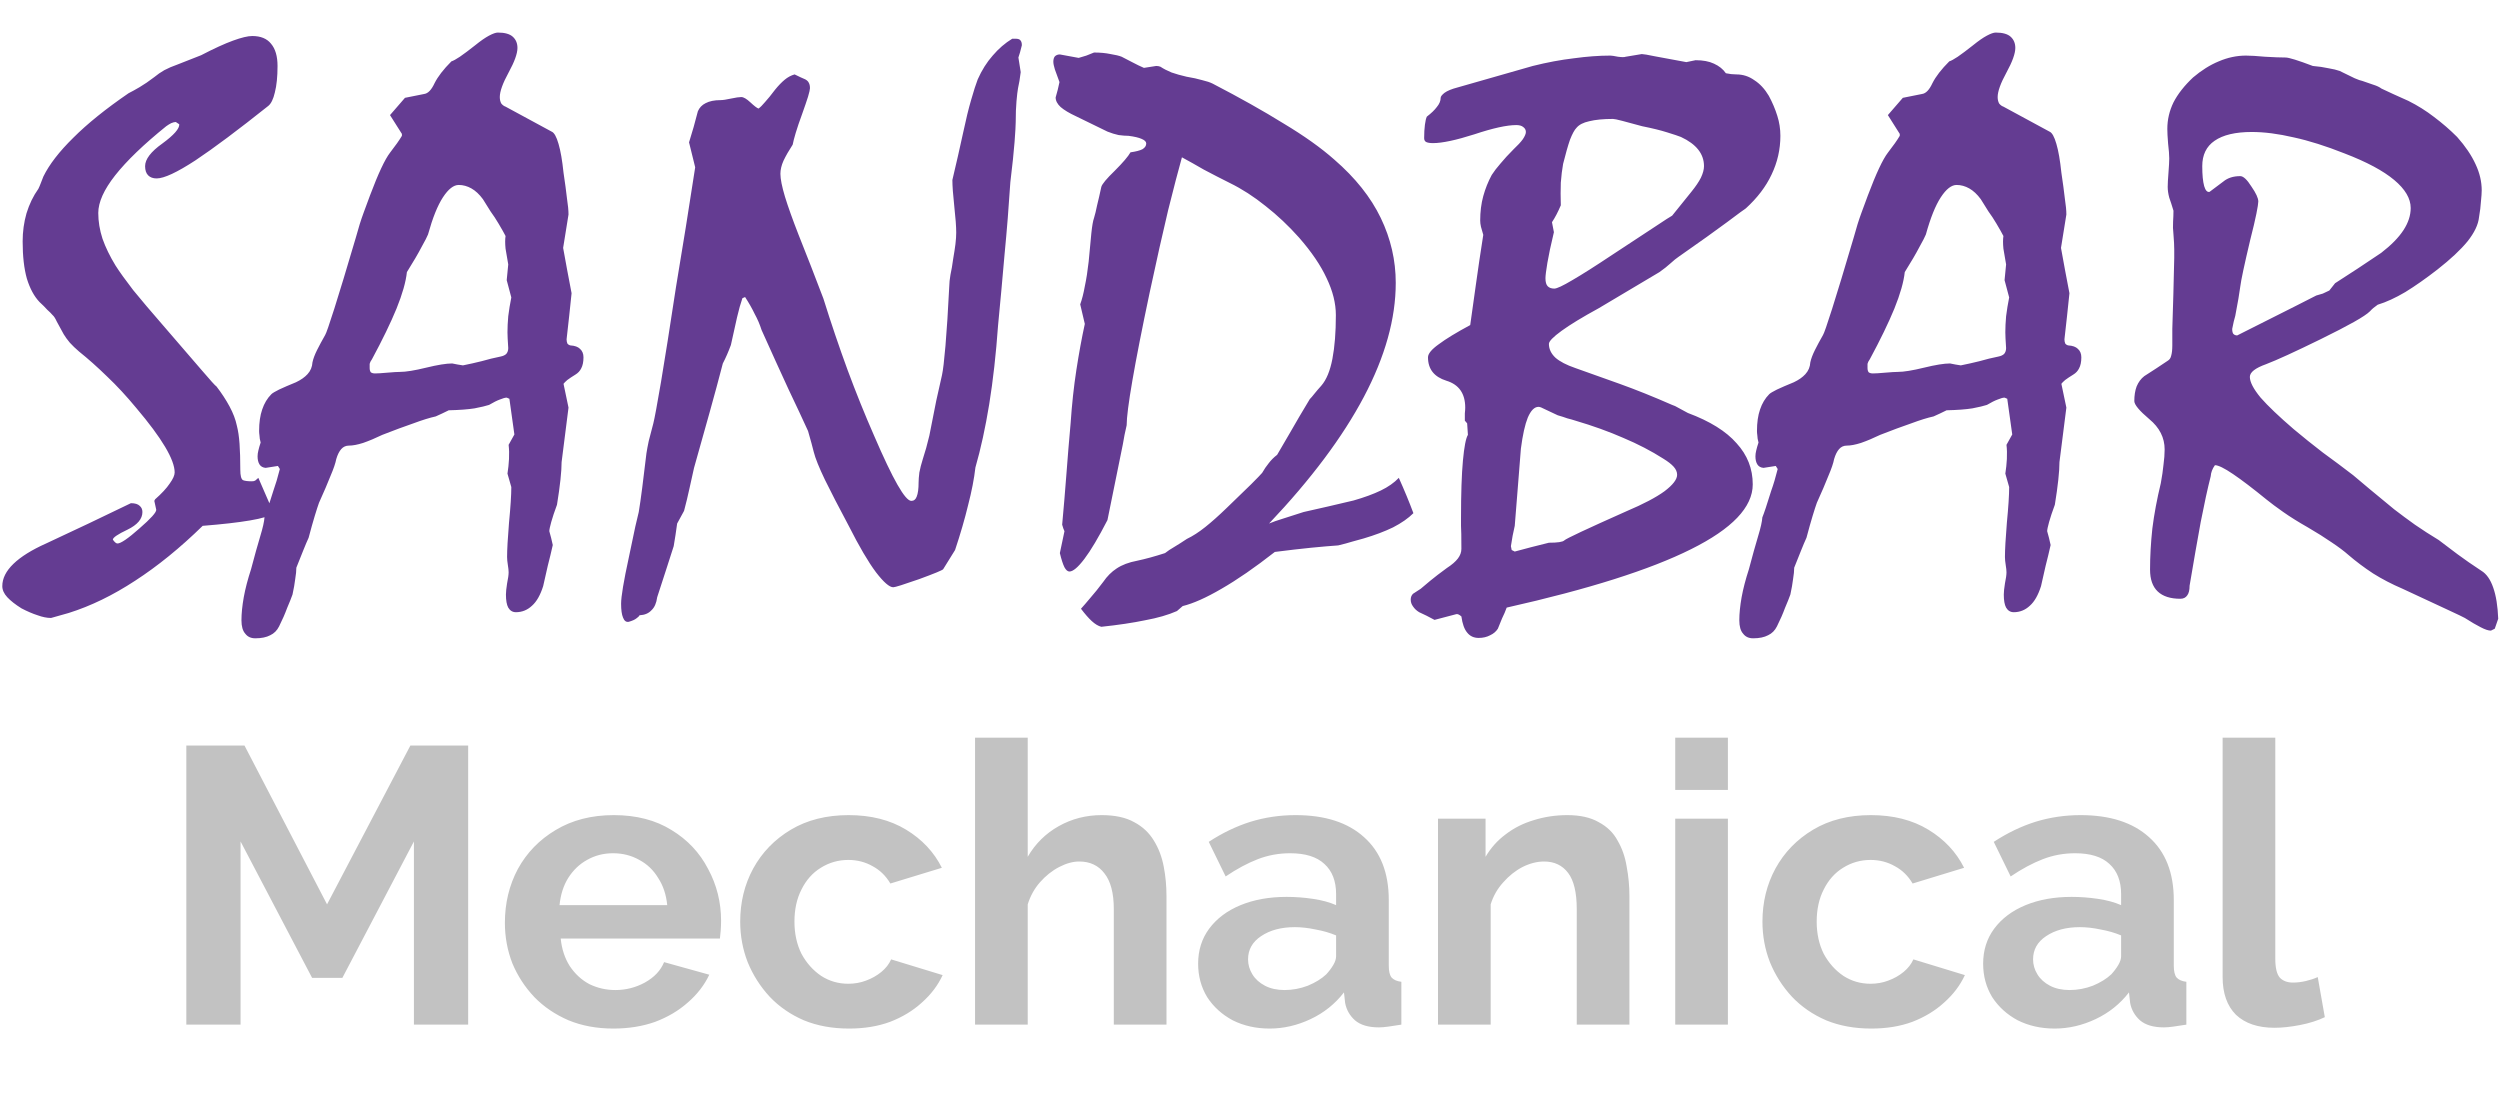
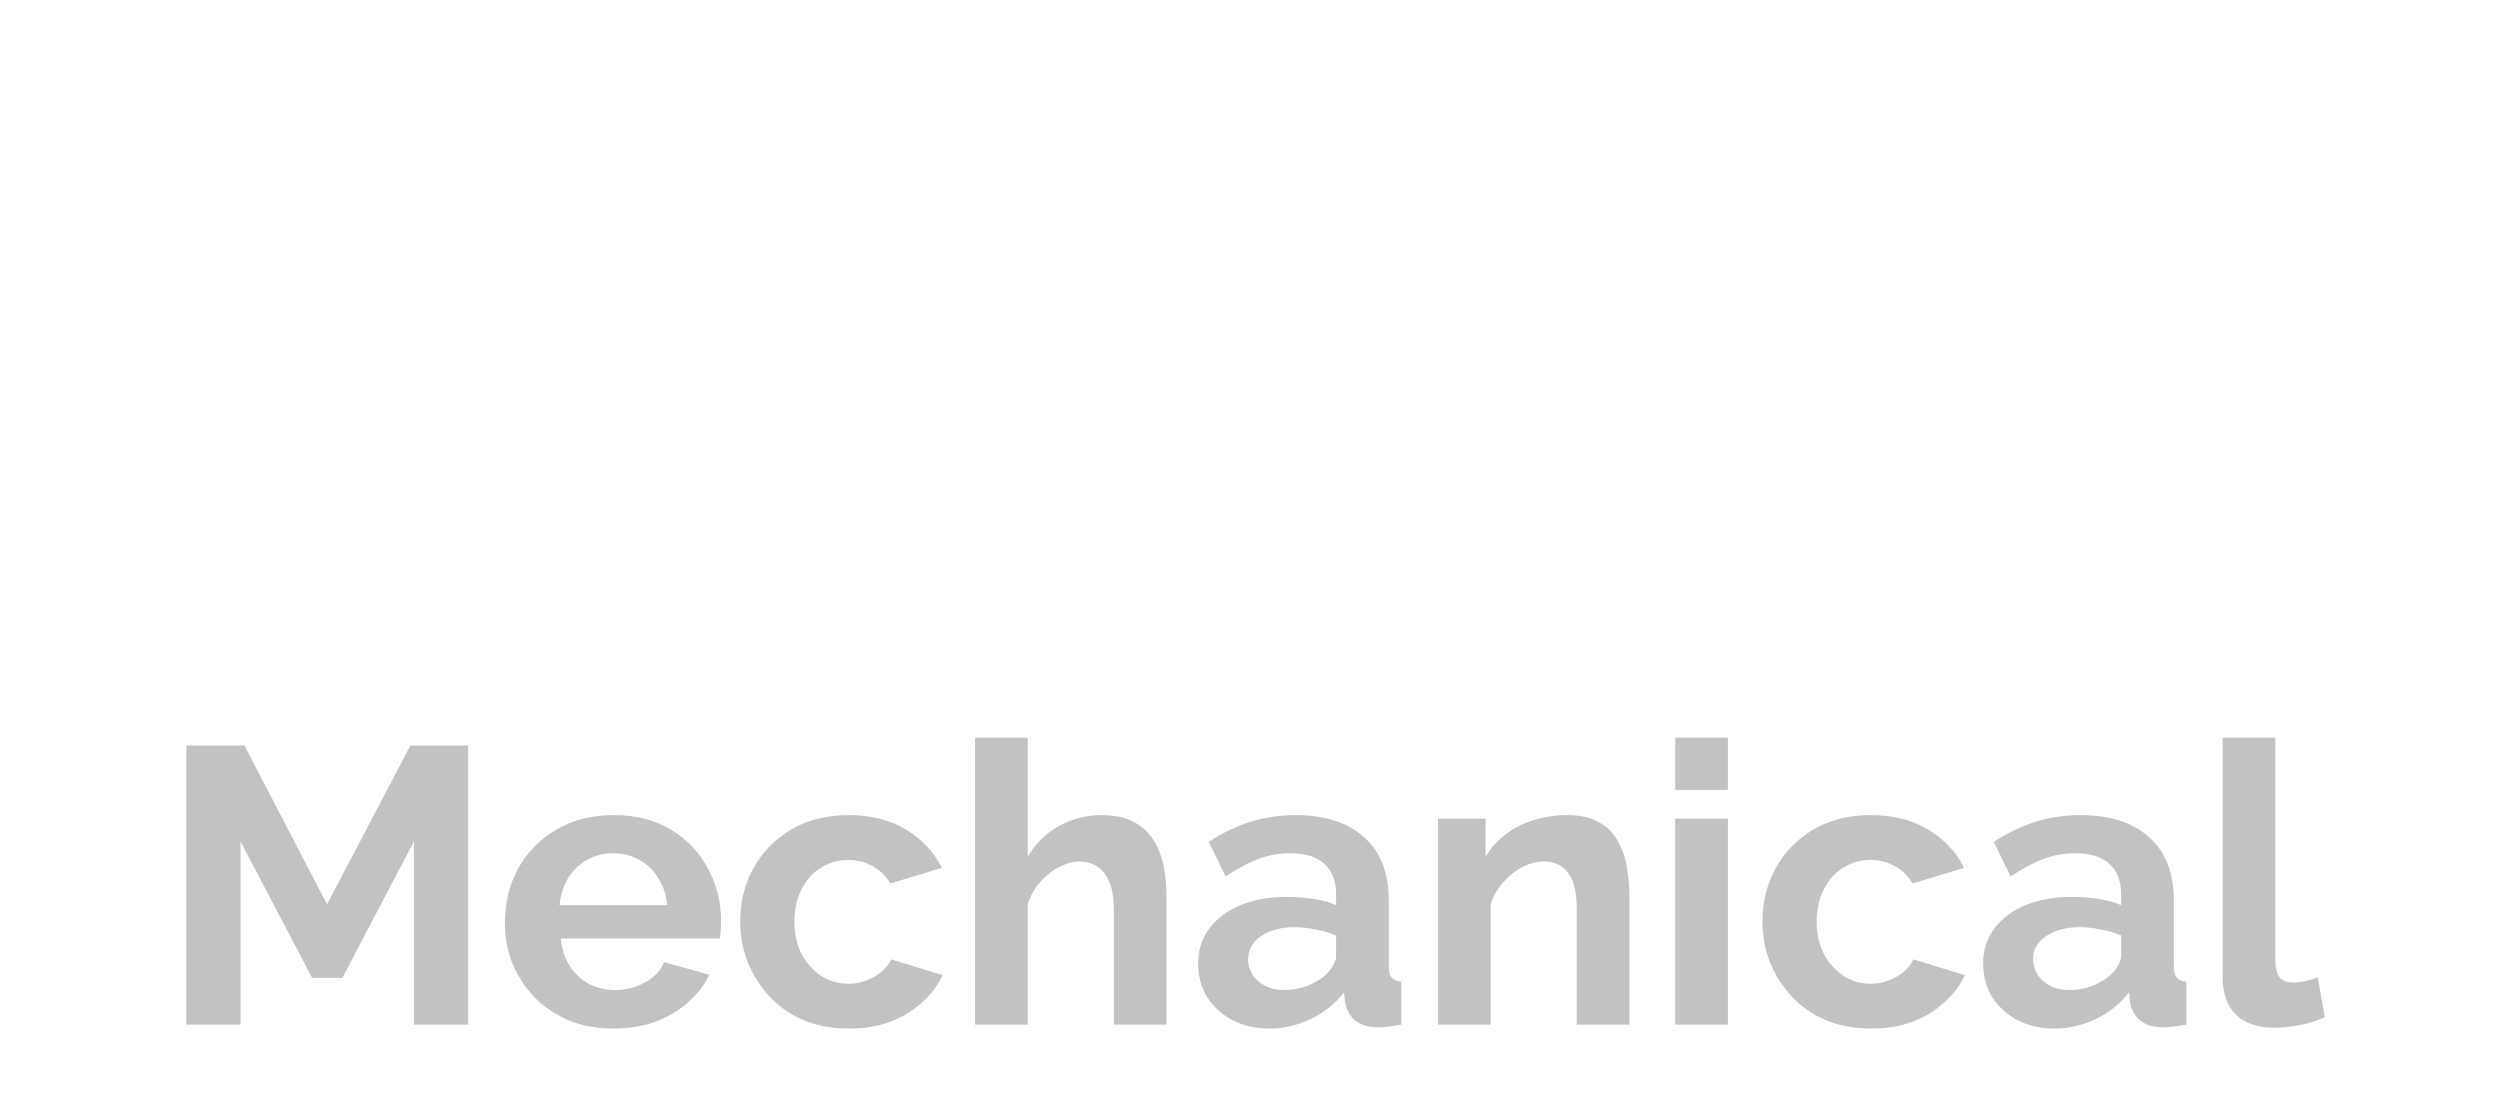
<svg xmlns="http://www.w3.org/2000/svg" width="954" height="426" viewBox="0 0 954 426" fill="none">
-   <path d="M98.584 182.348L104.443 195.824C103.076 196.898 100.049 197.826 95.361 198.607C90.772 199.389 84.766 200.072 77.344 200.658C68.75 209.057 60.156 216.039 51.562 221.605C43.066 227.172 34.619 231.273 26.221 233.91C24.268 234.496 22.021 235.131 19.482 235.814C17.92 235.814 16.211 235.473 14.355 234.789C12.5 234.203 10.449 233.324 8.203 232.152C5.859 230.688 4.053 229.271 2.783 227.904C1.514 226.537 0.879 225.121 0.879 223.656C0.879 220.727 2.295 217.895 5.127 215.16C7.959 212.426 12.109 209.838 17.578 207.396C28.516 202.318 39.307 197.191 49.951 192.016C51.514 192.016 52.637 192.357 53.32 193.041C54.004 193.627 54.346 194.408 54.346 195.385C54.346 198.021 52.441 200.268 48.633 202.123C44.922 203.881 43.066 205.15 43.066 205.932C43.75 206.908 44.336 207.396 44.824 207.396C46.094 207.396 48.877 205.492 53.174 201.684C57.568 197.875 59.717 195.482 59.619 194.506L58.887 191.137L59.18 190.551C61.719 188.305 63.574 186.303 64.746 184.545C66.016 182.787 66.65 181.371 66.65 180.297C66.65 177.855 65.43 174.584 62.988 170.482C60.547 166.381 56.885 161.449 52.002 155.688C48.291 151.195 44.58 147.191 40.869 143.676C37.158 140.062 33.594 136.889 30.176 134.154C28.809 132.982 27.637 131.859 26.66 130.785C25.684 129.613 24.902 128.539 24.316 127.562C23.242 125.609 22.363 123.998 21.68 122.729C21.094 121.459 20.557 120.629 20.068 120.238C19.58 119.652 18.896 118.969 18.018 118.188C17.236 117.309 16.26 116.332 15.088 115.258C13.037 113.109 11.426 110.131 10.254 106.322C9.18 102.514 8.643 97.777 8.643 92.113C8.643 88.402 9.131 84.838 10.107 81.42C11.182 77.904 12.695 74.779 14.648 72.045C14.941 71.459 15.234 70.775 15.527 69.994C15.82 69.213 16.162 68.334 16.553 67.357C18.799 62.768 22.607 57.836 27.979 52.562C33.35 47.191 40.381 41.527 49.072 35.57C50.244 34.984 51.66 34.203 53.32 33.227C54.98 32.25 56.836 30.98 58.887 29.418C60.059 28.441 61.328 27.562 62.695 26.781C64.16 26 65.869 25.268 67.822 24.584C70.459 23.51 73.438 22.338 76.758 21.068C81.641 18.529 85.693 16.674 88.916 15.502C92.139 14.33 94.58 13.744 96.24 13.744C99.463 13.744 101.855 14.721 103.418 16.674C105.078 18.627 105.908 21.459 105.908 25.17C105.908 29.271 105.566 32.641 104.883 35.277C104.297 37.816 103.467 39.525 102.393 40.404C90.869 49.584 81.592 56.518 74.561 61.205C67.529 65.795 62.598 68.09 59.766 68.09C58.398 68.09 57.324 67.699 56.543 66.918C55.762 66.137 55.371 64.965 55.371 63.402C55.371 60.766 57.568 57.885 61.963 54.76C66.357 51.537 68.506 49.096 68.408 47.435L67.09 46.557C66.602 46.557 66.016 46.703 65.332 46.996C64.746 47.289 64.111 47.68 63.428 48.168C54.834 55.102 48.34 61.352 43.945 66.918C39.648 72.387 37.5 77.172 37.5 81.273C37.5 84.496 38.037 87.768 39.111 91.088C40.283 94.408 41.943 97.826 44.092 101.342C45.654 103.783 47.9 106.908 50.83 110.717C53.857 114.428 57.666 118.92 62.256 124.193C68.603 131.518 73.486 137.182 76.904 141.186C80.322 145.189 82.227 147.289 82.617 147.484C84.57 150.023 86.231 152.562 87.598 155.102C88.965 157.641 89.893 160.082 90.381 162.426C90.869 164.281 91.211 166.576 91.406 169.311C91.602 172.045 91.699 175.365 91.699 179.271C91.699 181.518 92.041 182.836 92.725 183.227C93.408 183.52 94.531 183.666 96.094 183.666C96.68 183.666 97.119 183.568 97.412 183.373C97.803 183.08 98.193 182.738 98.584 182.348ZM99.463 168.871C99.17 167.797 99.023 166.918 99.023 166.234C98.926 165.551 98.877 164.965 98.877 164.477C98.877 161.254 99.268 158.52 100.049 156.273C100.83 153.93 102.002 151.977 103.564 150.414C103.955 150.023 104.932 149.438 106.494 148.656C108.154 147.875 110.303 146.947 112.939 145.873C114.795 144.994 116.26 143.969 117.334 142.797C118.506 141.527 119.141 140.014 119.238 138.256C119.531 136.889 120.117 135.326 120.996 133.568C121.875 131.811 122.9 129.906 124.072 127.855C124.463 127.27 125.635 123.9 127.588 117.748C129.541 111.596 132.275 102.562 135.791 90.648C136.768 87.035 137.744 83.91 138.721 81.273C139.697 78.637 140.527 76.391 141.211 74.535C144.336 66.234 146.875 60.815 148.828 58.275C150.879 55.639 152.393 53.49 153.369 51.83V51.098L148.828 43.92L154.541 37.328L161.865 35.863C163.33 35.668 164.648 34.301 165.82 31.762C167.09 29.223 169.238 26.439 172.266 23.412C172.949 23.217 174.023 22.631 175.488 21.654C177.051 20.58 179.004 19.115 181.348 17.26C183.398 15.6 185.156 14.379 186.621 13.598C188.086 12.816 189.209 12.426 189.99 12.426C192.627 12.426 194.531 12.963 195.703 14.037C196.875 15.111 197.461 16.527 197.461 18.285C197.461 20.434 196.338 23.559 194.092 27.66C191.846 31.762 190.723 34.887 190.723 37.035C190.723 38.012 190.918 38.842 191.309 39.525C191.797 40.111 192.334 40.502 192.92 40.697L210.498 50.219C211.475 50.609 212.354 52.172 213.135 54.906C213.916 57.543 214.551 61.205 215.039 65.893C215.625 69.799 216.064 73.07 216.357 75.707C216.748 78.246 216.943 80.297 216.943 81.859C216.26 86.059 215.576 90.307 214.893 94.603C215.869 100.072 216.943 105.834 218.115 111.889C217.529 117.65 216.895 123.51 216.211 129.467C216.211 130.053 216.309 130.59 216.504 131.078C216.797 131.469 217.188 131.713 217.676 131.811C219.336 131.908 220.557 132.348 221.338 133.129C222.217 133.91 222.656 134.984 222.656 136.352C222.656 138.109 222.363 139.525 221.777 140.6C221.289 141.576 220.557 142.357 219.58 142.943C218.311 143.725 217.285 144.408 216.504 144.994C215.82 145.58 215.332 146.068 215.039 146.459L216.943 155.541L214.307 176.342C214.307 178.1 214.16 180.346 213.867 183.08C213.574 185.814 213.135 188.988 212.549 192.602C211.572 195.238 210.84 197.436 210.352 199.193C209.863 200.951 209.619 202.123 209.619 202.709C210.107 204.369 210.547 206.127 210.938 207.982C210.352 210.619 209.717 213.256 209.033 215.893C208.447 218.529 207.861 221.117 207.275 223.656C206.201 227.074 204.785 229.564 203.027 231.127C201.27 232.787 199.219 233.617 196.875 233.617C195.605 233.617 194.629 233.031 193.945 231.859C193.359 230.785 193.066 229.125 193.066 226.879C193.066 225.902 193.213 224.486 193.506 222.631C193.896 220.775 194.092 219.359 194.092 218.383C194.092 217.699 193.994 216.771 193.799 215.6C193.604 214.428 193.506 213.402 193.506 212.523C193.506 209.789 193.75 205.443 194.238 199.486C194.824 193.432 195.117 188.891 195.117 185.863C194.629 184.203 194.141 182.494 193.652 180.736C193.945 178.881 194.141 177.025 194.238 175.17C194.336 173.217 194.287 171.41 194.092 169.75L196.289 165.795L194.385 152.172L193.359 151.732C192.773 151.732 191.895 151.977 190.723 152.465C189.648 152.855 188.281 153.539 186.621 154.516C185.449 154.906 183.594 155.346 181.055 155.834C178.613 156.225 175.342 156.469 171.24 156.566C169.482 157.445 167.822 158.227 166.26 158.91C164.014 159.398 161.182 160.277 157.764 161.547C154.346 162.719 150.391 164.184 145.898 165.941C143.262 167.211 140.82 168.236 138.574 169.018C136.426 169.701 134.619 170.043 133.154 170.043C131.982 170.043 131.006 170.482 130.225 171.361C129.443 172.24 128.809 173.51 128.32 175.17C128.027 176.732 127.295 178.881 126.123 181.615C125.049 184.35 123.584 187.768 121.729 191.869C121.338 192.943 120.801 194.604 120.117 196.85C119.434 199.096 118.652 201.879 117.773 205.199C117.188 206.469 116.504 208.08 115.723 210.033C114.941 211.889 114.062 214.086 113.086 216.625C113.086 217.797 112.939 219.262 112.646 221.02C112.451 222.68 112.109 224.633 111.621 226.879C111.133 228.246 110.449 229.955 109.57 232.006C108.789 234.154 107.764 236.498 106.494 239.037C105.713 240.6 104.59 241.723 103.125 242.406C101.66 243.188 99.756 243.578 97.412 243.578C95.752 243.578 94.482 242.992 93.603 241.82C92.627 240.746 92.139 239.037 92.139 236.693C92.139 234.154 92.432 231.225 93.018 227.904C93.603 224.682 94.531 221.117 95.801 217.211C97.168 212.035 98.34 207.836 99.316 204.613C100.293 201.391 100.83 198.998 100.928 197.436C101.221 196.752 101.66 195.531 102.246 193.773C102.832 192.016 103.516 189.867 104.297 187.328C105.176 184.887 106.006 182.104 106.787 178.979L106.055 177.807L101.367 178.539C100.293 178.441 99.512 178.002 99.023 177.221C98.535 176.439 98.291 175.414 98.291 174.145C98.291 173.461 98.389 172.729 98.584 171.947C98.779 171.068 99.072 170.043 99.463 168.871ZM152.637 141.918C154.883 141.918 158.203 141.381 162.598 140.307C166.992 139.232 170.312 138.695 172.559 138.695C173.926 138.988 175.293 139.232 176.66 139.428C179.102 138.939 181.494 138.402 183.838 137.816C186.182 137.133 188.574 136.547 191.016 136.059C191.992 135.863 192.725 135.521 193.213 135.033C193.701 134.447 193.945 133.715 193.945 132.836C193.75 129.906 193.652 127.904 193.652 126.83C193.652 124.975 193.75 122.924 193.945 120.678C194.238 118.334 194.629 115.941 195.117 113.5L193.359 106.908L193.945 100.902C193.555 98.754 193.213 96.752 192.92 94.897C192.725 92.943 192.725 91.332 192.92 90.062C192.725 89.672 192.383 89.037 191.895 88.158C191.406 87.279 190.869 86.352 190.283 85.375C189.307 83.715 188.281 82.152 187.207 80.688C186.23 79.125 185.254 77.562 184.277 76C182.91 74.144 181.445 72.777 179.883 71.898C178.32 71.019 176.709 70.58 175.049 70.58C173.096 70.58 171.094 72.143 169.043 75.268C166.992 78.393 165.088 83.129 163.33 89.477C163.037 90.258 162.207 91.869 160.84 94.311C159.57 96.752 157.715 99.926 155.273 103.832C154.883 107.543 153.564 112.182 151.318 117.748C149.072 123.217 145.947 129.662 141.943 137.084C141.455 137.768 141.162 138.354 141.064 138.842C141.064 139.33 141.064 139.867 141.064 140.453C141.064 141.137 141.211 141.674 141.504 142.064C141.895 142.357 142.432 142.504 143.115 142.504C144.092 142.504 145.654 142.406 147.803 142.211C150.049 142.016 151.66 141.918 152.637 141.918ZM265.283 63.842L262.939 54.32C263.525 52.367 264.111 50.414 264.697 48.461C265.283 46.41 265.82 44.408 266.309 42.455C266.895 41.088 267.871 40.062 269.238 39.379C270.703 38.598 272.607 38.207 274.951 38.207C275.83 38.207 277.148 38.012 278.906 37.621C280.762 37.23 282.08 37.035 282.861 37.035C283.74 37.035 284.912 37.719 286.377 39.086C287.842 40.453 288.867 41.234 289.453 41.43C290.137 40.941 290.967 40.111 291.943 38.94C293.018 37.768 294.287 36.205 295.752 34.252C297.021 32.69 298.242 31.42 299.414 30.443C300.586 29.467 301.855 28.783 303.223 28.393C304.785 29.174 306.152 29.809 307.324 30.297C308.008 30.688 308.447 31.127 308.643 31.615C308.936 32.103 309.082 32.787 309.082 33.666C309.082 34.154 308.838 35.228 308.35 36.889C307.861 38.451 307.129 40.6 306.152 43.334C305.078 46.264 304.248 48.705 303.662 50.658C303.076 52.611 302.686 54.125 302.49 55.199C301.025 57.445 299.854 59.496 298.975 61.352C298.193 63.109 297.803 64.769 297.803 66.332C297.803 68.285 298.389 71.215 299.561 75.121C300.732 78.93 302.441 83.715 304.688 89.477C307.812 97.289 310.986 105.443 314.209 113.939C317.139 123.314 320.215 132.396 323.438 141.186C326.66 149.877 330.029 158.227 333.545 166.234C337.158 174.633 340.137 180.883 342.48 184.984C344.824 189.086 346.582 191.137 347.754 191.137C348.73 191.137 349.414 190.6 349.805 189.525C350.293 188.354 350.537 186.547 350.537 184.105C350.537 183.129 350.635 181.859 350.83 180.297C351.123 178.734 351.562 177.025 352.148 175.17C353.027 172.533 353.857 169.555 354.639 166.234C355.615 161.156 356.494 156.713 357.275 152.904C358.154 149.096 358.887 145.824 359.473 143.09C359.863 141.332 360.303 137.621 360.791 131.957C361.279 126.293 361.768 118.627 362.256 108.959C362.256 107.982 362.402 106.615 362.695 104.857C363.086 103.1 363.428 101.098 363.721 98.852C364.111 96.606 364.404 94.701 364.6 93.139C364.795 91.478 364.893 90.014 364.893 88.744C364.893 86.498 364.648 83.178 364.16 78.783C363.672 74.291 363.428 70.922 363.428 68.676C364.893 62.523 366.26 56.518 367.529 50.658C368.604 45.58 369.629 41.381 370.605 38.06C371.582 34.643 372.412 32.055 373.096 30.297C374.658 26.781 376.562 23.754 378.809 21.215C381.055 18.578 383.545 16.43 386.279 14.77H387.451C388.428 14.77 389.062 14.965 389.355 15.355C389.746 15.746 389.941 16.381 389.941 17.26C389.453 19.311 389.014 20.873 388.623 21.947C388.916 23.705 389.209 25.561 389.502 27.514C389.209 29.955 388.867 32.006 388.477 33.666C388.281 34.74 388.086 36.4 387.891 38.647C387.695 40.795 387.598 43.432 387.598 46.557C387.598 47.728 387.451 50.268 387.158 54.174C386.865 57.982 386.328 63.109 385.547 69.555C384.961 78.734 384.229 87.865 383.35 96.947C382.568 106.029 381.738 115.111 380.859 124.193C380.078 135.131 378.955 145.141 377.49 154.223C376.025 163.207 374.268 171.264 372.217 178.393C371.729 182.689 370.801 187.475 369.434 192.748C368.164 198.021 366.504 203.734 364.453 209.887L359.912 217.211C359.619 217.602 356.543 218.871 350.684 221.02C344.824 223.07 341.553 224.096 340.869 224.096C339.404 224.096 337.207 222.191 334.277 218.383C331.348 214.477 327.881 208.568 323.877 200.658C320.068 193.529 317.041 187.67 314.795 183.08C312.549 178.393 311.133 174.877 310.547 172.533C310.352 171.654 310.059 170.531 309.668 169.164C309.277 167.797 308.838 166.234 308.35 164.477C306.396 160.18 303.906 154.857 300.879 148.51C297.949 142.162 294.531 134.643 290.625 125.951C289.941 123.803 289.062 121.752 287.988 119.799C287.012 117.748 285.791 115.6 284.326 113.354L283.301 113.793C282.617 115.746 281.934 118.188 281.25 121.117C280.566 124.047 279.785 127.562 278.906 131.664C277.93 134.301 276.904 136.645 275.83 138.695C274.365 144.359 272.705 150.512 270.85 157.152C268.994 163.793 266.992 170.922 264.844 178.539C264.258 181.078 263.672 183.715 263.086 186.449C262.5 189.184 261.816 192.016 261.035 194.945L258.398 199.779C258.008 202.709 257.568 205.59 257.08 208.422C256.396 210.668 255.518 213.402 254.443 216.625C253.467 219.75 252.246 223.51 250.781 227.904C250.488 230.15 249.756 231.811 248.584 232.885C247.51 234.057 245.996 234.691 244.043 234.789C243.848 235.18 243.457 235.57 242.871 235.961C242.285 236.449 241.309 236.889 239.941 237.279C238.965 237.475 238.232 236.938 237.744 235.668C237.256 234.496 237.012 232.738 237.012 230.395C237.012 229.027 237.256 226.879 237.744 223.949C238.232 221.02 238.965 217.309 239.941 212.816C241.016 207.738 241.846 203.783 242.432 200.951C243.115 198.021 243.555 196.166 243.75 195.385C244.141 193.041 244.58 189.965 245.068 186.156C245.557 182.348 246.094 177.953 246.68 172.973C246.875 171.703 247.168 170.141 247.559 168.285C248.047 166.332 248.633 164.086 249.316 161.547C249.805 159.594 250.781 154.32 252.246 145.727C253.711 137.035 255.615 124.975 257.959 109.545C260.498 94.408 262.939 79.174 265.283 63.842ZM533.789 182.348C535.938 187.133 537.793 191.625 539.355 195.824C537.402 197.777 534.814 199.584 531.592 201.244C528.369 202.807 524.609 204.223 520.312 205.492C519.141 205.785 517.725 206.176 516.064 206.664C514.502 207.152 512.695 207.641 510.645 208.129C507.812 208.324 504.395 208.617 500.391 209.008C496.484 209.398 491.846 209.936 486.475 210.619C478.857 216.576 472.07 221.264 466.113 224.682C460.254 228.1 455.322 230.297 451.318 231.273L449.121 233.178C445.801 234.643 441.748 235.814 436.963 236.693C432.275 237.67 426.709 238.5 420.264 239.184C419.092 238.891 417.871 238.158 416.602 236.986C415.43 235.912 414.062 234.35 412.5 232.299C413.477 231.225 414.697 229.809 416.162 228.051C417.627 226.391 419.238 224.389 420.996 222.045C422.461 219.896 424.17 218.188 426.123 216.918C428.174 215.551 430.762 214.574 433.887 213.988C437.109 213.305 440.674 212.328 444.58 211.059C445.557 210.277 446.729 209.496 448.096 208.715C449.561 207.836 451.172 206.811 452.93 205.639C455.176 204.564 457.52 203.051 459.961 201.098C462.402 199.145 465.088 196.752 468.018 193.92C471.924 190.111 475.049 187.084 477.393 184.838C479.736 182.494 481.152 181.029 481.641 180.443C482.422 179.076 483.252 177.855 484.131 176.781C485.01 175.609 486.084 174.535 487.354 173.559C488.721 171.215 490.43 168.285 492.48 164.77C494.531 161.156 496.973 157.006 499.805 152.318C500.293 151.83 500.879 151.146 501.562 150.268C502.344 149.291 503.223 148.266 504.199 147.191C506.152 144.945 507.568 141.527 508.447 136.938C509.326 132.348 509.766 126.781 509.766 120.238C509.766 115.746 508.594 111.059 506.25 106.176C504.004 101.293 500.488 96.117 495.703 90.648C491.699 86.156 487.451 82.152 482.959 78.637C478.467 75.023 473.926 72.094 469.336 69.848C465.82 68.09 462.5 66.381 459.375 64.721C456.348 62.963 453.564 61.4 451.025 60.033C449.658 64.916 447.9 71.654 445.752 80.248C443.701 88.842 441.357 99.291 438.721 111.596C435.791 125.463 433.594 136.645 432.129 145.141C430.664 153.637 429.932 159.35 429.932 162.279C429.346 164.721 428.857 167.162 428.467 169.604L422.607 198.461C419.189 205.102 416.26 210.033 413.818 213.256C411.377 216.479 409.473 218.09 408.105 218.09C407.422 218.09 406.787 217.553 406.201 216.479C405.615 215.307 405.029 213.5 404.443 211.059L406.201 202.709C405.908 202.123 405.615 201.293 405.322 200.219C405.908 193.871 406.445 187.475 406.934 181.029C407.422 174.486 407.959 167.992 408.545 161.547C409.033 154.32 409.766 147.533 410.742 141.186C411.719 134.838 412.793 128.979 413.965 123.607L412.207 116.137C412.891 114.281 413.477 111.986 413.965 109.252C414.551 106.518 415.039 103.393 415.43 99.877C415.82 95.385 416.162 91.772 416.455 89.037C416.748 86.205 417.09 84.252 417.48 83.178C417.871 81.908 418.262 80.297 418.652 78.344C419.141 76.391 419.678 74.047 420.264 71.312C420.557 70.238 422.266 68.188 425.391 65.16C428.516 62.035 430.518 59.691 431.396 58.129C433.447 57.836 434.961 57.445 435.938 56.957C436.914 56.371 437.402 55.639 437.402 54.76C437.402 54.076 436.816 53.49 435.645 53.002C434.57 52.514 432.91 52.123 430.664 51.83C429.59 51.83 428.32 51.732 426.855 51.537C425.488 51.244 424.072 50.805 422.607 50.219L410.596 44.359C408.057 43.188 406.104 42.016 404.736 40.844C403.467 39.672 402.832 38.451 402.832 37.182C403.418 35.228 403.906 33.275 404.297 31.322C403.613 29.369 403.027 27.758 402.539 26.488C402.148 25.219 401.953 24.242 401.953 23.559C401.953 22.68 402.148 21.996 402.539 21.508C403.027 21.02 403.662 20.775 404.443 20.775C407.178 21.264 409.57 21.703 411.621 22.094C412.598 21.801 413.574 21.508 414.551 21.215C415.527 20.824 416.504 20.434 417.48 20.043C419.824 20.043 421.924 20.238 423.779 20.629C425.635 20.922 427.051 21.264 428.027 21.654C429.395 22.338 430.811 23.07 432.275 23.852C433.74 24.633 435.156 25.316 436.523 25.902C437.695 25.707 439.258 25.463 441.211 25.17C441.797 25.17 442.334 25.268 442.822 25.463C443.994 26.244 445.41 26.977 447.07 27.66C448.73 28.246 450.635 28.783 452.783 29.271C455.127 29.662 457.129 30.102 458.789 30.59C460.449 30.98 461.768 31.42 462.744 31.908C473.096 37.279 482.129 42.357 489.844 47.143C497.656 51.83 504.102 56.42 509.18 60.912C517.188 67.846 523.096 75.268 526.904 83.178C530.713 91.088 532.617 99.34 532.617 107.934C532.617 121.605 528.564 136.107 520.459 151.439C512.354 166.771 500.293 182.885 484.277 199.779C485.645 199.193 487.451 198.559 489.697 197.875C491.943 197.191 494.531 196.361 497.461 195.385C503.613 194.018 509.961 192.553 516.504 190.99C520.605 189.818 524.072 188.549 526.904 187.182C529.736 185.814 532.031 184.203 533.789 182.348ZM542.139 224.682C543.018 223.9 544.238 222.875 545.801 221.605C547.461 220.238 549.561 218.627 552.1 216.771C554.053 215.502 555.469 214.281 556.348 213.109C557.227 211.938 557.666 210.717 557.666 209.447C557.666 204.857 557.617 201.928 557.52 200.658C557.52 199.389 557.52 198.412 557.52 197.729C557.52 188.354 557.764 181.029 558.252 175.756C558.74 170.482 559.375 167.211 560.156 165.941L559.863 161.547L558.984 160.521C558.984 159.447 558.984 158.52 558.984 157.738C559.082 156.859 559.131 156.127 559.131 155.541C559.131 150.17 556.738 146.752 551.953 145.287C547.266 143.822 544.922 140.844 544.922 136.352C544.922 134.984 546.289 133.324 549.023 131.371C551.758 129.32 555.762 126.879 561.035 124.047C561.719 119.262 562.451 114.037 563.232 108.373C564.014 102.709 564.941 96.459 566.016 89.623C565.625 88.353 565.332 87.328 565.137 86.547C564.941 85.668 564.844 84.887 564.844 84.203C564.844 80.785 565.234 77.66 566.016 74.828C566.797 71.996 567.871 69.311 569.238 66.772C570.117 65.404 571.24 63.94 572.607 62.377C573.975 60.717 575.635 58.91 577.588 56.957C579.15 55.492 580.322 54.223 581.104 53.148C581.885 51.977 582.275 51.049 582.275 50.365C582.275 49.584 581.934 48.949 581.25 48.461C580.664 47.973 579.785 47.728 578.613 47.728C575 47.728 569.678 48.9 562.646 51.244C555.615 53.49 550.342 54.613 546.826 54.613C545.654 54.613 544.775 54.467 544.189 54.174C543.701 53.881 543.457 53.393 543.457 52.709C543.457 50.756 543.555 49.047 543.75 47.582C543.945 46.117 544.189 45.092 544.482 44.506C546.143 43.236 547.412 42.016 548.291 40.844C549.268 39.672 549.756 38.5 549.756 37.328C549.756 36.84 550.244 36.205 551.221 35.424C552.295 34.643 553.955 33.959 556.201 33.373C565.186 30.834 572.021 28.881 576.709 27.514C581.494 26.146 584.229 25.365 584.912 25.17C590.381 23.803 595.605 22.826 600.586 22.24C605.566 21.557 610.205 21.215 614.502 21.215C614.99 21.215 615.967 21.361 617.432 21.654C618.896 21.85 619.873 21.85 620.361 21.654C622.314 21.361 624.365 21.02 626.514 20.629C627.1 20.629 628.809 20.922 631.641 21.508C634.473 21.996 638.428 22.729 643.506 23.705C644.58 23.51 645.752 23.266 647.021 22.973C649.854 22.973 652.197 23.412 654.053 24.291C656.006 25.17 657.52 26.391 658.594 27.953C659.961 28.246 661.279 28.393 662.549 28.393C665.088 28.393 667.383 29.125 669.434 30.59C671.582 31.957 673.438 33.959 675 36.596C676.367 39.135 677.441 41.674 678.223 44.213C679.004 46.654 679.395 49.193 679.395 51.83C679.395 57.006 678.271 61.938 676.025 66.625C673.877 71.215 670.605 75.512 666.211 79.516C665.723 79.809 663.33 81.566 659.033 84.789C654.834 87.914 648.682 92.309 640.576 97.973C639.697 98.559 638.672 99.389 637.5 100.463C636.328 101.537 634.912 102.66 633.252 103.832C625.244 108.617 617.529 113.207 610.107 117.602C603.857 121.02 599.121 123.9 595.898 126.244C592.676 128.588 591.064 130.248 591.064 131.225C591.064 133.178 591.895 134.936 593.555 136.498C595.215 137.963 597.754 139.281 601.172 140.453C606.152 142.211 611.768 144.213 618.018 146.459C624.268 148.705 630.957 151.391 638.086 154.516C638.77 154.711 639.6 155.102 640.576 155.688C641.65 156.273 642.822 156.908 644.092 157.592C652.49 160.717 658.691 164.574 662.695 169.164C666.797 173.656 668.848 178.881 668.848 184.838C668.848 193.529 660.986 201.781 645.264 209.594C629.639 217.406 606.201 224.828 574.951 231.859C574.463 233.227 573.877 234.594 573.193 235.961C572.607 237.328 572.07 238.646 571.582 239.916C570.898 240.99 569.922 241.82 568.652 242.406C567.383 243.09 565.918 243.432 564.258 243.432C562.402 243.432 560.938 242.748 559.863 241.381C558.789 240.111 558.057 238.061 557.666 235.229C556.885 234.545 556.25 234.252 555.762 234.35L547.412 236.547C546.338 235.961 545.312 235.424 544.336 234.936C543.457 234.545 542.529 234.105 541.553 233.617C540.576 233.031 539.795 232.299 539.209 231.42C538.623 230.639 538.33 229.76 538.33 228.783C538.33 227.904 538.623 227.172 539.209 226.586C539.893 226.098 540.869 225.463 542.139 224.682ZM587.109 155.248C585.547 155.248 584.18 156.615 583.008 159.35C581.934 161.986 581.055 165.941 580.371 171.215C579.98 176.098 579.59 181.029 579.199 186.01C578.809 190.893 578.418 195.775 578.027 200.658C577.441 203.1 576.953 205.688 576.562 208.422L576.855 209.887L578.027 210.473C581.934 209.398 586.279 208.275 591.064 207.104C594.385 207.104 596.338 206.811 596.924 206.225C597.607 205.541 605.518 201.83 620.654 195.092C627.1 192.357 631.934 189.818 635.156 187.475C638.379 185.033 639.99 182.934 639.99 181.176C639.99 180.102 639.551 179.076 638.672 178.1C637.793 177.123 636.475 176.098 634.717 175.023C630.127 172.094 625.049 169.457 619.482 167.113C613.916 164.672 607.812 162.475 601.172 160.521C600.293 160.229 599.268 159.936 598.096 159.643C597.021 159.252 595.801 158.861 594.434 158.471C592.285 157.494 590.625 156.713 589.453 156.127C588.379 155.541 587.598 155.248 587.109 155.248ZM615.527 45.385C611.816 45.385 608.789 45.678 606.445 46.264C604.199 46.752 602.588 47.582 601.611 48.754C600.83 49.535 600 51.049 599.121 53.295C598.34 55.541 597.461 58.617 596.484 62.523C596.094 64.672 595.801 67.064 595.605 69.701C595.508 72.338 595.508 75.219 595.605 78.344C594.531 80.883 593.408 83.031 592.236 84.789L592.969 88.598C591.797 93.481 590.967 97.387 590.479 100.316C589.99 103.246 589.746 105.199 589.746 106.176C589.746 107.641 590.039 108.666 590.625 109.252C591.211 109.838 592.041 110.131 593.115 110.131C594.092 110.131 596.387 109.057 600 106.908C603.711 104.76 608.789 101.537 615.234 97.24C622.363 92.553 627.783 88.988 631.494 86.547C635.303 84.008 637.5 82.592 638.086 82.299C639.355 80.736 640.576 79.223 641.748 77.758C643.018 76.195 644.238 74.682 645.41 73.217C647.07 71.166 648.291 69.359 649.072 67.797C649.854 66.137 650.244 64.672 650.244 63.402C650.244 61.059 649.512 58.959 648.047 57.103C646.582 55.248 644.385 53.637 641.455 52.27C640.479 51.879 638.721 51.293 636.182 50.512C633.74 49.73 630.566 48.949 626.66 48.168C623.438 47.289 620.898 46.605 619.043 46.117C617.188 45.629 616.016 45.385 615.527 45.385ZM671.045 168.871C670.752 167.797 670.605 166.918 670.605 166.234C670.508 165.551 670.459 164.965 670.459 164.477C670.459 161.254 670.85 158.52 671.631 156.273C672.412 153.93 673.584 151.977 675.146 150.414C675.537 150.023 676.514 149.438 678.076 148.656C679.736 147.875 681.885 146.947 684.521 145.873C686.377 144.994 687.842 143.969 688.916 142.797C690.088 141.527 690.723 140.014 690.82 138.256C691.113 136.889 691.699 135.326 692.578 133.568C693.457 131.811 694.482 129.906 695.654 127.855C696.045 127.27 697.217 123.9 699.17 117.748C701.123 111.596 703.857 102.562 707.373 90.648C708.35 87.035 709.326 83.91 710.303 81.273C711.279 78.637 712.109 76.391 712.793 74.535C715.918 66.234 718.457 60.815 720.41 58.275C722.461 55.639 723.975 53.49 724.951 51.83V51.098L720.41 43.92L726.123 37.328L733.447 35.863C734.912 35.668 736.23 34.301 737.402 31.762C738.672 29.223 740.82 26.439 743.848 23.412C744.531 23.217 745.605 22.631 747.07 21.654C748.633 20.58 750.586 19.115 752.93 17.26C754.98 15.6 756.738 14.379 758.203 13.598C759.668 12.816 760.791 12.426 761.572 12.426C764.209 12.426 766.113 12.963 767.285 14.037C768.457 15.111 769.043 16.527 769.043 18.285C769.043 20.434 767.92 23.559 765.674 27.66C763.428 31.762 762.305 34.887 762.305 37.035C762.305 38.012 762.5 38.842 762.891 39.525C763.379 40.111 763.916 40.502 764.502 40.697L782.08 50.219C783.057 50.609 783.936 52.172 784.717 54.906C785.498 57.543 786.133 61.205 786.621 65.893C787.207 69.799 787.646 73.07 787.939 75.707C788.33 78.246 788.525 80.297 788.525 81.859C787.842 86.059 787.158 90.307 786.475 94.603C787.451 100.072 788.525 105.834 789.697 111.889C789.111 117.65 788.477 123.51 787.793 129.467C787.793 130.053 787.891 130.59 788.086 131.078C788.379 131.469 788.77 131.713 789.258 131.811C790.918 131.908 792.139 132.348 792.92 133.129C793.799 133.91 794.238 134.984 794.238 136.352C794.238 138.109 793.945 139.525 793.359 140.6C792.871 141.576 792.139 142.357 791.162 142.943C789.893 143.725 788.867 144.408 788.086 144.994C787.402 145.58 786.914 146.068 786.621 146.459L788.525 155.541L785.889 176.342C785.889 178.1 785.742 180.346 785.449 183.08C785.156 185.814 784.717 188.988 784.131 192.602C783.154 195.238 782.422 197.436 781.934 199.193C781.445 200.951 781.201 202.123 781.201 202.709C781.689 204.369 782.129 206.127 782.52 207.982C781.934 210.619 781.299 213.256 780.615 215.893C780.029 218.529 779.443 221.117 778.857 223.656C777.783 227.074 776.367 229.564 774.609 231.127C772.852 232.787 770.801 233.617 768.457 233.617C767.188 233.617 766.211 233.031 765.527 231.859C764.941 230.785 764.648 229.125 764.648 226.879C764.648 225.902 764.795 224.486 765.088 222.631C765.479 220.775 765.674 219.359 765.674 218.383C765.674 217.699 765.576 216.771 765.381 215.6C765.186 214.428 765.088 213.402 765.088 212.523C765.088 209.789 765.332 205.443 765.82 199.486C766.406 193.432 766.699 188.891 766.699 185.863C766.211 184.203 765.723 182.494 765.234 180.736C765.527 178.881 765.723 177.025 765.82 175.17C765.918 173.217 765.869 171.41 765.674 169.75L767.871 165.795L765.967 152.172L764.941 151.732C764.355 151.732 763.477 151.977 762.305 152.465C761.23 152.855 759.863 153.539 758.203 154.516C757.031 154.906 755.176 155.346 752.637 155.834C750.195 156.225 746.924 156.469 742.822 156.566C741.064 157.445 739.404 158.227 737.842 158.91C735.596 159.398 732.764 160.277 729.346 161.547C725.928 162.719 721.973 164.184 717.48 165.941C714.844 167.211 712.402 168.236 710.156 169.018C708.008 169.701 706.201 170.043 704.736 170.043C703.564 170.043 702.588 170.482 701.807 171.361C701.025 172.24 700.391 173.51 699.902 175.17C699.609 176.732 698.877 178.881 697.705 181.615C696.631 184.35 695.166 187.768 693.311 191.869C692.92 192.943 692.383 194.604 691.699 196.85C691.016 199.096 690.234 201.879 689.355 205.199C688.77 206.469 688.086 208.08 687.305 210.033C686.523 211.889 685.645 214.086 684.668 216.625C684.668 217.797 684.521 219.262 684.229 221.02C684.033 222.68 683.691 224.633 683.203 226.879C682.715 228.246 682.031 229.955 681.152 232.006C680.371 234.154 679.346 236.498 678.076 239.037C677.295 240.6 676.172 241.723 674.707 242.406C673.242 243.188 671.338 243.578 668.994 243.578C667.334 243.578 666.064 242.992 665.186 241.82C664.209 240.746 663.721 239.037 663.721 236.693C663.721 234.154 664.014 231.225 664.6 227.904C665.186 224.682 666.113 221.117 667.383 217.211C668.75 212.035 669.922 207.836 670.898 204.613C671.875 201.391 672.412 198.998 672.51 197.436C672.803 196.752 673.242 195.531 673.828 193.773C674.414 192.016 675.098 189.867 675.879 187.328C676.758 184.887 677.588 182.104 678.369 178.979L677.637 177.807L672.949 178.539C671.875 178.441 671.094 178.002 670.605 177.221C670.117 176.439 669.873 175.414 669.873 174.145C669.873 173.461 669.971 172.729 670.166 171.947C670.361 171.068 670.654 170.043 671.045 168.871ZM724.219 141.918C726.465 141.918 729.785 141.381 734.18 140.307C738.574 139.232 741.895 138.695 744.141 138.695C745.508 138.988 746.875 139.232 748.242 139.428C750.684 138.939 753.076 138.402 755.42 137.816C757.764 137.133 760.156 136.547 762.598 136.059C763.574 135.863 764.307 135.521 764.795 135.033C765.283 134.447 765.527 133.715 765.527 132.836C765.332 129.906 765.234 127.904 765.234 126.83C765.234 124.975 765.332 122.924 765.527 120.678C765.82 118.334 766.211 115.941 766.699 113.5L764.941 106.908L765.527 100.902C765.137 98.754 764.795 96.752 764.502 94.897C764.307 92.943 764.307 91.332 764.502 90.062C764.307 89.672 763.965 89.037 763.477 88.158C762.988 87.279 762.451 86.352 761.865 85.375C760.889 83.715 759.863 82.152 758.789 80.688C757.812 79.125 756.836 77.562 755.859 76C754.492 74.144 753.027 72.777 751.465 71.898C749.902 71.019 748.291 70.58 746.631 70.58C744.678 70.58 742.676 72.143 740.625 75.268C738.574 78.393 736.67 83.129 734.912 89.477C734.619 90.258 733.789 91.869 732.422 94.311C731.152 96.752 729.297 99.926 726.855 103.832C726.465 107.543 725.146 112.182 722.9 117.748C720.654 123.217 717.529 129.662 713.525 137.084C713.037 137.768 712.744 138.354 712.646 138.842C712.646 139.33 712.646 139.867 712.646 140.453C712.646 141.137 712.793 141.674 713.086 142.064C713.477 142.357 714.014 142.504 714.697 142.504C715.674 142.504 717.236 142.406 719.385 142.211C721.631 142.016 723.242 141.918 724.219 141.918ZM858.545 143.822C858.545 145.775 859.912 148.412 862.646 151.732C865.479 154.955 869.678 158.959 875.244 163.744C878.857 166.771 882.568 169.75 886.377 172.68C890.283 175.512 894.141 178.393 897.949 181.322C899.609 182.689 901.758 184.496 904.395 186.742C907.031 188.891 910.107 191.43 913.623 194.359C916.162 196.312 918.799 198.266 921.533 200.219C924.365 202.172 927.393 204.125 930.615 206.078C932.764 207.738 935.156 209.545 937.793 211.498C940.43 213.451 943.457 215.551 946.875 217.797C948.828 218.969 950.342 221.117 951.416 224.242C952.49 227.27 953.125 231.225 953.32 236.107L952.002 239.916L950.537 240.648C949.561 240.648 948.242 240.209 946.582 239.33C945.02 238.549 943.018 237.377 940.576 235.814C940.088 235.521 937.842 234.447 933.838 232.592C929.932 230.736 924.268 228.1 916.846 224.682C912.744 222.924 908.984 220.971 905.566 218.822C902.148 216.576 899.023 214.232 896.191 211.791C894.531 210.326 892.383 208.715 889.746 206.957C887.207 205.199 884.18 203.295 880.664 201.244C877.051 199.193 873.926 197.24 871.289 195.385C868.652 193.529 866.553 191.967 864.99 190.697C859.717 186.4 855.42 183.129 852.1 180.883C848.779 178.637 846.484 177.514 845.215 177.514C844.238 178.881 843.701 180.297 843.604 181.762C842.432 186.352 841.162 192.162 839.795 199.193C838.525 206.127 837.109 214.232 835.547 223.51C835.547 225.17 835.254 226.391 834.668 227.172C834.082 228.051 833.203 228.49 832.031 228.49C828.223 228.49 825.342 227.562 823.389 225.707C821.436 223.852 820.459 221.068 820.459 217.357C820.459 212.377 820.752 207.152 821.338 201.684C822.021 196.215 823.096 190.453 824.561 184.398C825.049 181.762 825.391 179.418 825.586 177.367C825.879 175.219 826.025 173.266 826.025 171.508C826.025 167.016 824.072 163.158 820.166 159.936C816.357 156.713 814.453 154.418 814.453 153.051C814.453 150.902 814.746 149.047 815.332 147.484C816.016 145.824 816.992 144.506 818.262 143.529C821.484 141.479 824.463 139.525 827.197 137.67C827.881 137.279 828.32 136.645 828.516 135.766C828.809 134.789 828.955 133.471 828.955 131.811C828.955 130.834 828.955 129.809 828.955 128.734C828.955 127.562 828.955 126.488 828.955 125.512C829.248 116.82 829.492 107.787 829.688 98.412C829.688 97.728 829.688 96.654 829.688 95.189C829.688 93.725 829.59 91.82 829.395 89.477C829.199 87.719 829.15 86.107 829.248 84.643C829.346 83.08 829.395 81.664 829.395 80.394C828.809 78.441 828.271 76.781 827.783 75.414C827.393 73.949 827.197 72.582 827.197 71.312C827.197 70.141 827.295 68.334 827.49 65.893C827.686 63.353 827.783 61.547 827.783 60.473C827.783 59.105 827.637 57.201 827.344 54.76C827.148 52.318 827.051 50.463 827.051 49.193C827.051 45.678 827.832 42.309 829.395 39.086C831.055 35.863 833.545 32.69 836.865 29.564C840.088 26.83 843.359 24.779 846.68 23.412C850.098 21.947 853.564 21.215 857.08 21.215C858.74 21.215 861.182 21.361 864.404 21.654C867.725 21.85 870.312 21.947 872.168 21.947C873.438 21.947 876.904 23.021 882.568 25.17C884.814 25.365 886.816 25.658 888.574 26.049C890.332 26.342 891.748 26.684 892.822 27.074C895.264 28.246 897.168 29.174 898.535 29.857C899.902 30.443 900.879 30.785 901.465 30.883C903.125 31.469 904.541 31.957 905.713 32.348C906.982 32.738 908.008 33.227 908.789 33.812C910.059 34.398 911.523 35.082 913.184 35.863C914.941 36.645 916.895 37.523 919.043 38.5C922.559 40.258 925.83 42.309 928.857 44.652C931.982 46.996 934.912 49.535 937.646 52.27C940.771 55.785 943.115 59.252 944.678 62.67C946.24 65.99 947.021 69.311 947.021 72.631C947.021 73.607 946.924 75.023 946.729 76.879C946.631 78.637 946.387 80.639 945.996 82.885C945.703 85.717 944.238 88.793 941.602 92.113C938.965 95.336 935.156 98.9 930.176 102.807C925.781 106.225 921.68 109.105 917.871 111.449C914.062 113.695 910.547 115.307 907.324 116.283C906.055 117.162 905.078 117.992 904.395 118.773C903.418 119.75 901.367 121.117 898.242 122.875C895.117 124.633 890.869 126.83 885.498 129.467C875.732 134.252 868.799 137.426 864.697 138.988C860.596 140.453 858.545 142.064 858.545 143.822ZM843.164 73.217C845.02 71.85 846.777 70.531 848.438 69.262C850.098 67.894 852.246 67.211 854.883 67.211C856.055 67.211 857.471 68.529 859.131 71.166C860.889 73.705 861.768 75.609 861.768 76.879C861.768 77.562 861.523 79.125 861.035 81.566C860.547 84.008 859.766 87.328 858.691 91.527C856.445 101 855.176 106.957 854.883 109.398C854.59 111.742 853.955 115.453 852.979 120.531C852.588 121.801 852.197 123.461 851.807 125.512C851.807 126.391 851.953 127.025 852.246 127.416C852.637 127.807 853.125 128.002 853.711 128.002C873.145 118.236 883.203 113.158 883.887 112.768C884.668 112.572 885.498 112.328 886.377 112.035C887.256 111.645 888.086 111.254 888.867 110.863L891.064 108.08C896.729 104.467 902.588 100.609 908.643 96.508C912.451 93.578 915.283 90.697 917.139 87.865C918.994 85.033 919.922 82.201 919.922 79.369C919.922 75.756 917.822 72.191 913.623 68.676C909.424 65.16 903.125 61.791 894.727 58.568C887.598 55.736 881.104 53.685 875.244 52.416C869.385 51.049 864.062 50.365 859.277 50.365C853.027 50.365 848.291 51.488 845.068 53.734C841.943 55.883 840.381 59.105 840.381 63.402C840.381 66.723 840.625 69.262 841.113 71.019C841.602 72.68 842.285 73.412 843.164 73.217Z" fill="#643C92" />
  <path d="M157.95 391V321.1L130.65 373.15H119.1L91.8 321.1V391H71.1V284.5H93.3L124.8 345.1L156.6 284.5H178.65V391H157.95ZM234.067 392.5C227.767 392.5 222.067 391.45 216.967 389.35C211.867 387.15 207.517 384.2 203.917 380.5C200.317 376.7 197.517 372.4 195.517 367.6C193.617 362.7 192.667 357.55 192.667 352.15C192.667 344.65 194.317 337.8 197.617 331.6C201.017 325.4 205.817 320.45 212.017 316.75C218.317 312.95 225.717 311.05 234.217 311.05C242.817 311.05 250.167 312.95 256.267 316.75C262.367 320.45 267.017 325.4 270.217 331.6C273.517 337.7 275.167 344.3 275.167 351.4C275.167 352.6 275.117 353.85 275.017 355.15C274.917 356.35 274.817 357.35 274.717 358.15H213.967C214.367 362.15 215.517 365.65 217.417 368.65C219.417 371.65 221.917 373.95 224.917 375.55C228.017 377.05 231.317 377.8 234.817 377.8C238.817 377.8 242.567 376.85 246.067 374.95C249.667 372.95 252.117 370.35 253.417 367.15L270.667 371.95C268.767 375.95 266.017 379.5 262.417 382.6C258.917 385.7 254.767 388.15 249.967 389.95C245.167 391.65 239.867 392.5 234.067 392.5ZM213.517 345.4H254.617C254.217 341.4 253.067 337.95 251.167 335.05C249.367 332.05 246.967 329.75 243.967 328.15C240.967 326.45 237.617 325.6 233.917 325.6C230.317 325.6 227.017 326.45 224.017 328.15C221.117 329.75 218.717 332.05 216.817 335.05C215.017 337.95 213.917 341.4 213.517 345.4ZM324.012 392.5C317.612 392.5 311.862 391.45 306.762 389.35C301.662 387.15 297.312 384.15 293.712 380.35C290.112 376.45 287.312 372.05 285.312 367.15C283.412 362.25 282.462 357.1 282.462 351.7C282.462 344.3 284.112 337.55 287.412 331.45C290.812 325.25 295.612 320.3 301.812 316.6C308.012 312.9 315.362 311.05 323.862 311.05C332.362 311.05 339.662 312.9 345.762 316.6C351.862 320.3 356.412 325.15 359.412 331.15L339.762 337.15C338.062 334.25 335.812 332.05 333.012 330.55C330.212 328.95 327.112 328.15 323.712 328.15C319.912 328.15 316.412 329.15 313.212 331.15C310.112 333.05 307.662 335.8 305.862 339.4C304.062 342.9 303.162 347 303.162 351.7C303.162 356.3 304.062 360.4 305.862 364C307.762 367.5 310.262 370.3 313.362 372.4C316.462 374.4 319.912 375.4 323.712 375.4C326.112 375.4 328.362 375 330.462 374.2C332.662 373.4 334.612 372.3 336.312 370.9C338.012 369.5 339.262 367.9 340.062 366.1L359.712 372.1C357.912 376 355.262 379.5 351.762 382.6C348.362 385.7 344.312 388.15 339.612 389.95C335.012 391.65 329.812 392.5 324.012 392.5ZM445.13 391H425.03V346.9C425.03 340.8 423.83 336.25 421.43 333.25C419.13 330.25 415.93 328.75 411.83 328.75C409.43 328.75 406.88 329.45 404.18 330.85C401.48 332.25 399.03 334.2 396.83 336.7C394.73 339.1 393.18 341.9 392.18 345.1V391H372.08V281.5H392.18V326.95C395.08 321.95 399.03 318.05 404.03 315.25C409.03 312.45 414.48 311.05 420.38 311.05C425.48 311.05 429.63 311.95 432.83 313.75C436.03 315.45 438.53 317.8 440.33 320.8C442.13 323.7 443.38 327 444.08 330.7C444.78 334.3 445.13 338.05 445.13 341.95V391ZM457.207 367.75C457.207 362.65 458.607 358.2 461.407 354.4C464.307 350.5 468.307 347.5 473.407 345.4C478.507 343.3 484.357 342.25 490.957 342.25C494.257 342.25 497.607 342.5 501.007 343C504.407 343.5 507.357 344.3 509.857 345.4V341.2C509.857 336.2 508.357 332.35 505.357 329.65C502.457 326.95 498.107 325.6 492.307 325.6C488.007 325.6 483.907 326.35 480.007 327.85C476.107 329.35 472.007 331.55 467.707 334.45L461.257 321.25C466.457 317.85 471.757 315.3 477.157 313.6C482.657 311.9 488.407 311.05 494.407 311.05C505.607 311.05 514.307 313.85 520.507 319.45C526.807 325.05 529.957 333.05 529.957 343.45V368.5C529.957 370.6 530.307 372.1 531.007 373C531.807 373.9 533.057 374.45 534.757 374.65V391C532.957 391.3 531.307 391.55 529.807 391.75C528.407 391.95 527.207 392.05 526.207 392.05C522.207 392.05 519.157 391.15 517.057 389.35C515.057 387.55 513.807 385.35 513.307 382.75L512.857 378.7C509.457 383.1 505.207 386.5 500.107 388.9C495.007 391.3 489.807 392.5 484.507 392.5C479.307 392.5 474.607 391.45 470.407 389.35C466.307 387.15 463.057 384.2 460.657 380.5C458.357 376.7 457.207 372.45 457.207 367.75ZM506.107 371.8C507.207 370.6 508.107 369.4 508.807 368.2C509.507 367 509.857 365.9 509.857 364.9V356.95C507.457 355.95 504.857 355.2 502.057 354.7C499.257 354.1 496.607 353.8 494.107 353.8C488.907 353.8 484.607 354.95 481.207 357.25C477.907 359.45 476.257 362.4 476.257 366.1C476.257 368.1 476.807 370 477.907 371.8C479.007 373.6 480.607 375.05 482.707 376.15C484.807 377.25 487.307 377.8 490.207 377.8C493.207 377.8 496.157 377.25 499.057 376.15C501.957 374.95 504.307 373.5 506.107 371.8ZM621.79 391H601.69V346.9C601.69 340.6 600.59 336 598.39 333.1C596.19 330.2 593.14 328.75 589.24 328.75C586.54 328.75 583.79 329.45 580.99 330.85C578.29 332.25 575.84 334.2 573.64 336.7C571.44 339.1 569.84 341.9 568.84 345.1V391H548.74V312.4H566.89V326.95C568.89 323.55 571.44 320.7 574.54 318.4C577.64 316 581.19 314.2 585.19 313C589.29 311.7 593.59 311.05 598.09 311.05C602.99 311.05 606.99 311.95 610.09 313.75C613.29 315.45 615.69 317.8 617.29 320.8C618.99 323.7 620.14 327 620.74 330.7C621.44 334.4 621.79 338.15 621.79 341.95V391ZM639.267 391V312.4H659.367V391H639.267ZM639.267 301.45V281.5H659.367V301.45H639.267ZM714.1 392.5C707.7 392.5 701.95 391.45 696.85 389.35C691.75 387.15 687.4 384.15 683.8 380.35C680.2 376.45 677.4 372.05 675.4 367.15C673.5 362.25 672.55 357.1 672.55 351.7C672.55 344.3 674.2 337.55 677.5 331.45C680.9 325.25 685.7 320.3 691.9 316.6C698.1 312.9 705.45 311.05 713.95 311.05C722.45 311.05 729.75 312.9 735.85 316.6C741.95 320.3 746.5 325.15 749.5 331.15L729.85 337.15C728.15 334.25 725.9 332.05 723.1 330.55C720.3 328.95 717.2 328.15 713.8 328.15C710 328.15 706.5 329.15 703.3 331.15C700.2 333.05 697.75 335.8 695.95 339.4C694.15 342.9 693.25 347 693.25 351.7C693.25 356.3 694.15 360.4 695.95 364C697.85 367.5 700.35 370.3 703.45 372.4C706.55 374.4 710 375.4 713.8 375.4C716.2 375.4 718.45 375 720.55 374.2C722.75 373.4 724.7 372.3 726.4 370.9C728.1 369.5 729.35 367.9 730.15 366.1L749.8 372.1C748 376 745.35 379.5 741.85 382.6C738.45 385.7 734.4 388.15 729.7 389.95C725.1 391.65 719.9 392.5 714.1 392.5ZM756.768 367.75C756.768 362.65 758.168 358.2 760.968 354.4C763.868 350.5 767.868 347.5 772.968 345.4C778.068 343.3 783.918 342.25 790.518 342.25C793.818 342.25 797.168 342.5 800.568 343C803.968 343.5 806.918 344.3 809.418 345.4V341.2C809.418 336.2 807.918 332.35 804.918 329.65C802.018 326.95 797.668 325.6 791.868 325.6C787.568 325.6 783.468 326.35 779.568 327.85C775.668 329.35 771.568 331.55 767.268 334.45L760.818 321.25C766.018 317.85 771.318 315.3 776.718 313.6C782.218 311.9 787.968 311.05 793.968 311.05C805.168 311.05 813.868 313.85 820.068 319.45C826.368 325.05 829.518 333.05 829.518 343.45V368.5C829.518 370.6 829.868 372.1 830.568 373C831.368 373.9 832.618 374.45 834.318 374.65V391C832.518 391.3 830.868 391.55 829.368 391.75C827.968 391.95 826.768 392.05 825.768 392.05C821.768 392.05 818.718 391.15 816.618 389.35C814.618 387.55 813.368 385.35 812.868 382.75L812.418 378.7C809.018 383.1 804.768 386.5 799.668 388.9C794.568 391.3 789.368 392.5 784.068 392.5C778.868 392.5 774.168 391.45 769.968 389.35C765.868 387.15 762.618 384.2 760.218 380.5C757.918 376.7 756.768 372.45 756.768 367.75ZM805.668 371.8C806.768 370.6 807.668 369.4 808.368 368.2C809.068 367 809.418 365.9 809.418 364.9V356.95C807.018 355.95 804.418 355.2 801.618 354.7C798.818 354.1 796.168 353.8 793.668 353.8C788.468 353.8 784.168 354.95 780.768 357.25C777.468 359.45 775.818 362.4 775.818 366.1C775.818 368.1 776.368 370 777.468 371.8C778.568 373.6 780.168 375.05 782.268 376.15C784.368 377.25 786.868 377.8 789.768 377.8C792.768 377.8 795.718 377.25 798.618 376.15C801.518 374.95 803.868 373.5 805.668 371.8ZM848.15 281.5H868.25V365.8C868.25 369.4 868.85 371.85 870.05 373.15C871.25 374.35 872.9 374.95 875 374.95C876.6 374.95 878.25 374.75 879.95 374.35C881.65 373.95 883.15 373.45 884.45 372.85L887.15 388.15C884.45 389.45 881.3 390.45 877.7 391.15C874.1 391.85 870.85 392.2 867.95 392.2C861.65 392.2 856.75 390.55 853.25 387.25C849.85 383.85 848.15 379.05 848.15 372.85V281.5Z" fill="#C2C2C2" />
</svg>